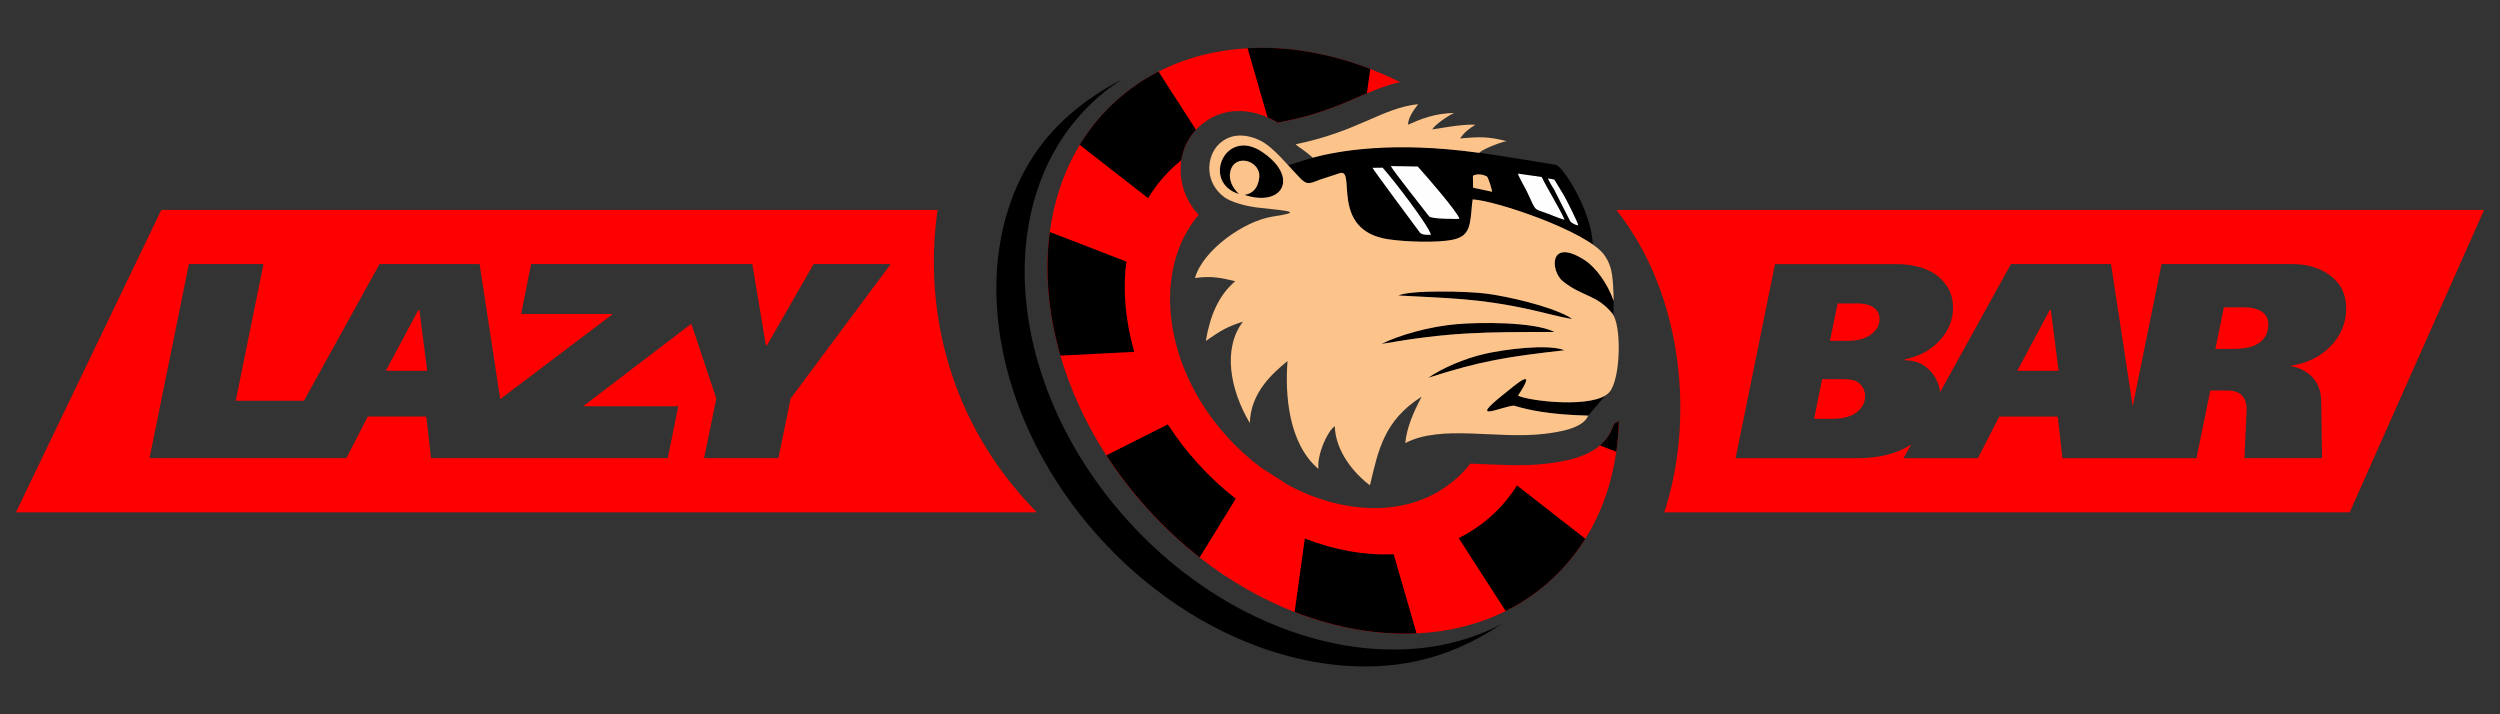
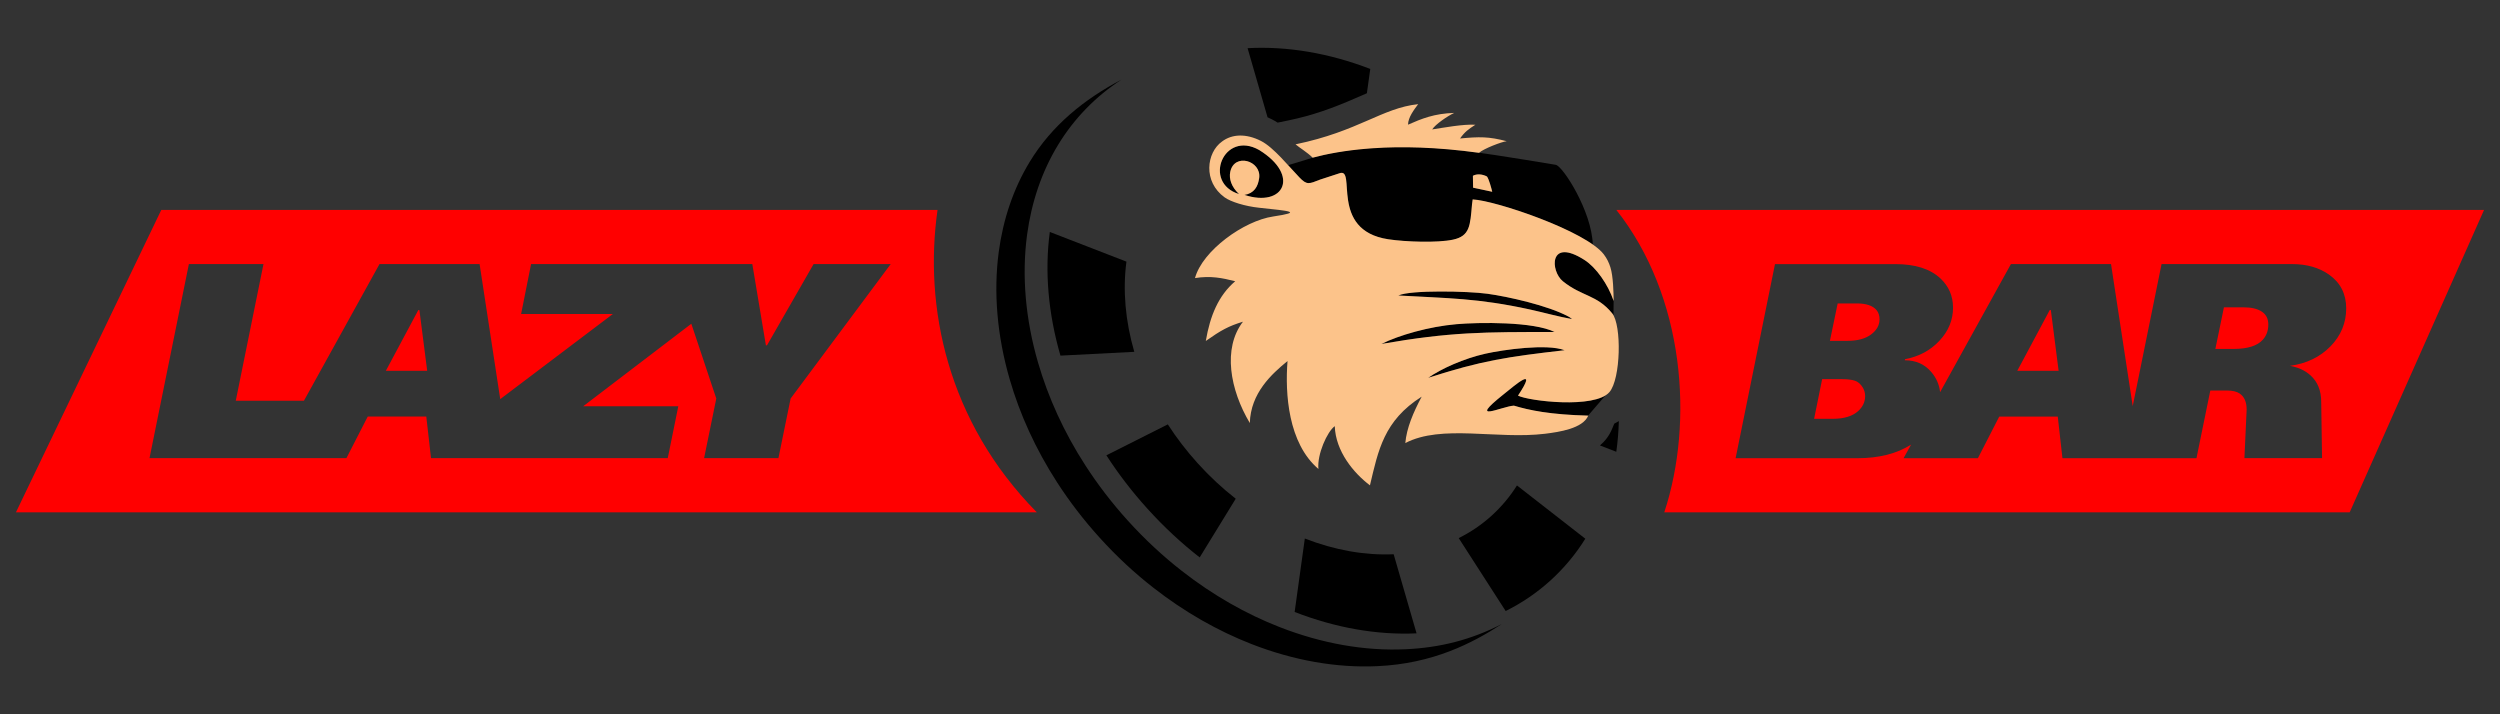
<svg xmlns="http://www.w3.org/2000/svg" height="160" id="lazybar" viewBox="0 0 560 160" width="560">
  <rect x="0" y="0" width="560" height="160" fill="#333333" stroke="none" />
  <defs>
    <style>
      .cls-1 {
        fill: #fcc38a;
      }

      .cls-2, .cls-3 {
        fill-rule: evenodd;
      }

      .cls-2, .cls-4 {
        fill: red;
      }

      .cls-5 {
        fill: #fefefe;
      }
    </style>
  </defs>
  <path class="cls-3" d="M277.54,43.47c-1.75-1.65-2.27-3.44-1.97-4.95.88-4.37,7-2.53,6.49,1.33-.26,1.98-1.16,3.46-3.3,3.81,8.83,2.91,12.53-4.36,3.3-10.05-7.95-4.53-12.76,7.33-4.51,9.86Z" />
  <path class="cls-3" d="M355.71,93.12l3.88-4.51c-4.5,2.74-17.31,1.15-19.55.02,4.63-6.98-.66-2.34-3.29-.24-8.16,6.52-.37,2.66,2.36,2.49,3.45,1.04,8.09,2.02,16.59,2.24ZM361.46,67.39l-.12-.32c-1.3-3.61-3.89-7.21-6.4-8.82-8.04-5.15-7.65,2.5-4.85,4.75,4.27,3.45,7.61,2.97,11.05,7.19.1.12.19.27.28.43l.03-3.23ZM319.89,84.64c11.98-3.87,17.86-4.73,30.58-6.19-3.99-1.51-13.76-.11-17.71.77-4.83,1.08-9.9,3.35-12.87,5.43ZM313.24,66.19c11.03.64,17.71.56,29.53,3.15,2.98.65,6.48,1.64,9.37,2.13l-.35-.27c-.31-.2-.13-.11-.54-.33-4.5-2.42-13.41-4.43-18.08-5.07-4.42-.6-17.2-.87-19.92.38ZM309.45,77.04c15.5-2.69,22.91-2.68,38.79-2.67-4.69-2.36-17-2.19-22.01-1.75-6.15.54-12.77,2.44-16.77,4.42Z" />
  <path class="cls-3" d="M334.26,42.95c-.22-.89-.7-2.71-1.17-3.41-1.03-.55-2.32-.65-3.16-.16l.04,2.66,4.29.91ZM288.54,37l5.5-1.67c18.3-4.92,36.4-1.35,54.45,1.59,1.58.27,8.07,10.38,8.29,17.85-6.8-4.77-22.47-9.88-26.89-10.09l-.15,1.13c-.41,4.75-.47,7.07-4.26,7.89-3.47.74-10.64.49-14.47-.09-13.48-2.02-6.94-16.38-11.04-14.76l-4.26,1.39c-2.48.96-2.94,1.29-4.64-.5-.74-.76-1.6-1.73-2.52-2.74Z" />
  <path class="cls-2" d="M3.57,114.76L36.13,47.02h173.88c-3.09,21.62,2.12,47.33,22.24,67.74H3.57ZM362.06,47.02h194.37l-30.1,67.74h-153.53c6.69-20.32,4.55-48.41-10.74-67.74ZM437.48,68.9c0,2.77-1.01,5.25-3.04,7.42-2.03,2.18-4.59,3.55-7.7,4.13l-.06.25c2.48,0,4.47.89,5.96,2.67,1.12,1.33,1.77,2.82,1.94,4.48l15.87-28.7h22.42l4.86,31.82,6.46-31.82h29.19c3.31,0,6.09.79,8.32,2.36,2.57,1.82,3.85,4.35,3.85,7.58s-1.18,6.11-3.54,8.51c-2.36,2.4-5.38,3.85-9.07,4.35,1.86.33,3.39,1.03,4.59,2.11,1.62,1.45,2.42,3.44,2.42,5.96l.19,12.61h-17.39l.5-10.87c0-1.7-.52-2.9-1.55-3.6-.66-.46-1.61-.68-2.86-.68h-3.73l-3.1,15.16h-30.02l-1.05-9.32h-13.11l-4.78,9.32h-16.65l1.69-3.05c-3.2,2.04-7.22,3.05-12.04,3.05h-27.27l8.82-43.48h26.96c4.43,0,7.78,1.06,10.06,3.17,1.91,1.78,2.86,3.97,2.86,6.58ZM33.49,102.63l8.82-43.48h16.71l-6.21,30.62h15.27l16.93-30.62h22.42l4.63,30.31v-.06s25.23-19.07,25.23-19.07h-20.56l2.23-11.18h49.56l3.04,18.2h.25l10.44-18.2h17.27l-22.42,30.12-2.73,13.35h-16.65l2.73-13.35-5.59-16.75-24.22,18.48h21.3l-2.36,11.62h-53.03l-1.06-9.32h-13.11l-4.78,9.32h-44.13ZM95.69,83.06l-1.74-13.6h-.25l-7.27,13.6h9.25ZM508.1,72.69c0-1.28-.49-2.25-1.46-2.89-.97-.64-2.35-.96-4.13-.96h-4.35l-1.92,9.32h4.1c3.1,0,5.28-.68,6.52-2.05.83-.91,1.24-2.05,1.24-3.42ZM461.13,83.06l-1.74-13.6h-.25l-7.27,13.6h9.25ZM421.02,71.57c0-.87-.23-1.57-.68-2.11-.83-.99-2.3-1.49-4.41-1.49h-4.29l-1.74,8.38h3.91c2.28,0,4.05-.48,5.31-1.43,1.26-.95,1.89-2.07,1.89-3.35ZM417.79,88.71c0-.66-.17-1.28-.5-1.86-.5-.83-1.11-1.36-1.83-1.58-.72-.23-1.69-.34-2.89-.34h-4.41l-1.8,8.88h4.23c2.48,0,4.37-.58,5.65-1.74,1.04-.95,1.55-2.07,1.55-3.36Z" />
-   <path class="cls-4" d="M362.62,94.32c-.06,2.33-.25,4.63-.57,6.88-1.01,7.07-3.31,13.67-6.94,19.48-2.14,3.44-4.75,6.58-7.83,9.37-3.06,2.77-6.42,5.04-10.02,6.83-6.09,3.03-12.86,4.68-19.96,5-8.83.41-18.17-1.23-27.31-4.79-7.33-2.85-14.54-6.95-21.28-12.22-4.1-3.19-8.01-6.82-11.67-10.87-3.48-3.84-6.56-7.86-9.23-12-4.65-7.2-8.08-14.76-10.28-22.33-2.74-9.44-3.56-18.91-2.38-27.7.95-7.07,3.18-13.69,6.71-19.51,2.2-3.62,4.91-6.93,8.13-9.84,2.92-2.64,6.11-4.82,9.53-6.58,6.07-3.11,12.83-4.83,19.94-5.23,8.87-.49,18.27,1.11,27.48,4.65,2.24.86,4.47,1.84,6.68,2.93-3.54.79-6.72,2.19-10.18,3.69-4.96,2.16-9.47,3.79-14.79,4.89l-2.47.51c-.41-.26-.83-.51-1.27-.73-4.89-2.49-10.63-2.72-15.08.63-6.89,4.89-6.96,14.87-1.33,20.72-10.47,12.43-7.96,33.9,6.38,49.75,2.35,2.59,4.88,4.88,7.53,6.86l6.1,3.91c11.86,6.42,27.33,7.97,37.91-1.61,1.08-.98,2.06-2.04,2.94-3.17,5.75.2,11.45.71,17.21,0,5.47-.67,12.17-2.07,14.54-7.77l.49-1.17c.35-.17.69-.37,1.02-.57Z" />
  <path class="cls-1" d="M334.26,42.95c-.22-.89-.7-2.71-1.17-3.41-1.02-.55-2.32-.65-3.16-.16l.04,2.66,4.29.92ZM359.29,57.03c.65.86,1.11,1.79,1.45,2.88.62,1.97.7,5.68.72,7.52-1.26-3.73-3.93-7.52-6.53-9.19-8.04-5.15-7.65,2.5-4.85,4.76,4.27,3.45,7.6,2.97,11.05,7.19,2.16,2.64,1.93,14.71-.62,17.65-3.26,3.77-18.06,2.01-20.48.78,4.63-6.98-.66-2.34-3.29-.24-8.16,6.52-.37,2.66,2.37,2.48,3.46,1.04,8.11,2.02,16.66,2.24-1.21,2.9-6.54,3.67-9.65,4.06-10.78,1.32-23.19-2.17-31.33,2.09.3-3.39,1.78-6.85,3.67-10.4-8.48,5.38-9.72,11.99-11.59,19.87-3.66-2.76-7.69-7.63-7.88-13.26-1.69,1.2-3.99,6.34-3.66,9.59-6.79-5.77-7.5-16.9-6.92-24.18-3.59,2.94-8.25,7.17-8.45,13.89-4.43-7.43-6.13-16.73-1.53-22.7-3.23.99-4.9,1.9-8.33,4.32.97-5.68,2.84-10.18,6.59-13.38-2.93-.74-5.48-1.27-9.01-.71,1.66-6.13,10.94-12.84,17.53-13.8,6.72-1.01,3.71-1.22-3.21-1.96-3.1-.33-6.29-1.32-7.67-2.31-4.9-3.52-4.09-10.04-.58-12.53,2.27-1.71,5.42-1.79,8.71-.12,2.86,1.45,6.31,5.8,8.6,8.16,1.71,1.79,2.17,1.46,4.64.5l4.26-1.39c4.1-1.62-2.43,12.74,11.04,14.76,3.84.58,11.01.83,14.47.08,3.79-.81,3.85-3.13,4.26-7.88l.15-1.13c5.13.24,25.44,7.09,29.41,12.35ZM319.89,84.64c11.98-3.87,17.86-4.73,30.58-6.19-3.99-1.51-13.76-.11-17.71.77-4.83,1.08-9.9,3.35-12.87,5.43ZM313.24,66.19c11.03.64,17.71.56,29.53,3.15,2.98.65,6.48,1.64,9.37,2.13l-.35-.27c-.31-.2-.12-.11-.54-.33-4.5-2.42-13.41-4.43-18.08-5.07-4.42-.6-17.2-.87-19.92.38ZM309.45,77.04c15.49-2.69,22.91-2.68,38.78-2.67-4.69-2.36-17-2.19-22.02-1.75-6.14.54-12.77,2.44-16.77,4.42ZM277.54,43.47c-1.74-1.64-2.27-3.44-1.97-4.95.89-4.37,7-2.53,6.49,1.33-.26,1.99-1.16,3.46-3.3,3.81,8.83,2.92,12.53-4.36,3.3-10.05-7.95-4.53-12.76,7.33-4.52,9.86ZM294.04,35.32c-1.35-1.31-2.95-2.22-3.84-2.99,14.16-2.93,19.31-8.12,27.47-9-.87,1.18-2.26,2.93-2.27,4.6,3.05-1.35,5.88-2.5,10.34-2.64-1.48.7-4.21,2.55-4.93,3.7,2.56-.39,6.91-1.21,9.68-1.05-1.55.99-2.38,1.59-3.44,3.08,4.33-.41,6.41-.45,10.45.61-1.02.09-5.1,1.63-6.2,2.6-19.2-2.65-31.51-.45-37.26,1.09Z" />
-   <path class="cls-5" d="M353.53,50.48c-.04-.59-2.83-6.1-3.18-6.65l-1.64-2.72c-.15-.31-.38-.6-.57-.89l-1.39-.26c.07.42,1.15,2.14,1.44,2.63l3.51,6.93c.31.45,1.28.94,1.83.97h0ZM326.93,49.03c-.41-1.53-7.33-9.48-9.35-11.73l-6.03-.1c.28.78,7.55,9.92,8.57,11.27.59.63,5.98.58,6.8.56ZM320.54,52.59c-.56-2.07-7.93-11.77-10.83-15.03l-2.27.03c.16.45,9.58,13.1,10.6,14.49.58.63,1.69.52,2.51.5ZM350.47,49.27c-.49-1.51-4.39-7.93-5.12-9.62l-5.33-.76c.26.91,1.42,2.83,1.89,3.77,1.96,4,1.53,4.11,3.43,4.72,1.96.63,3.41,1.38,5.13,1.87h0Z" />
-   <path d="M259.51,16.03l8.38,13.03c-1.81,1.94-2.89,4.33-3.28,6.83-.5.4-.99.82-1.47,1.25-2.36,2.14-4.35,4.57-5.96,7.25l-15.33-11.94c2.2-3.62,4.91-6.93,8.13-9.84,2.92-2.64,6.11-4.82,9.53-6.58Z" />
  <path d="M252.32,58.62c-.85,6.4-.24,13.31,1.76,20.19l-16.54.85c-2.74-9.44-3.56-18.91-2.38-27.7l17.17,6.65Z" />
  <path d="M306.94,15.45l-.76,5.44c-.9.38-1.81.77-2.73,1.18-4.96,2.16-9.46,3.79-14.79,4.89l-2.47.51c-.41-.26-.83-.51-1.27-.73-.32-.17-.66-.32-.99-.47l-4.47-15.48c8.87-.49,18.27,1.11,27.48,4.65Z" />
  <path d="M336.33,139.84c-6.51,4.22-15.33,8.82-27.8,9.38-9.11.43-18.76-1.27-28.19-4.95-7.56-2.95-15.01-7.17-21.97-12.61-4.23-3.29-8.27-7.04-12.05-11.22-3.59-3.96-6.77-8.12-9.53-12.39-4.8-7.43-8.35-15.24-10.61-23.06-2.83-9.75-3.67-19.52-2.46-28.59.98-7.29,3.28-14.13,6.93-20.14,4.95-8.16,12.21-14.04,20.57-18.43-5.79,3.75-10.65,8.75-14.23,14.65-3.65,6.01-5.95,12.85-6.93,20.14-1.21,9.07-.37,18.85,2.46,28.59,2.27,7.82,5.81,15.63,10.61,23.05,2.76,4.27,5.94,8.43,9.53,12.39,3.79,4.18,7.82,7.92,12.05,11.22,6.96,5.44,14.4,9.67,21.96,12.61,9.44,3.68,19.08,5.38,28.19,4.95,7.65-.34,14.65-2.11,21.46-5.6Z" />
  <path d="M362.62,94.32c-.06,2.33-.25,4.63-.57,6.88l-3.66-1.42c1.15-.98,2.09-2.19,2.72-3.72l.49-1.17c.35-.17.69-.37,1.02-.57Z" />
  <path d="M276.8,111.72l-8.07,13.14c-4.1-3.19-8-6.82-11.67-10.87-3.48-3.84-6.56-7.86-9.23-12l13.76-6.93c1.95,3.02,4.19,5.95,6.72,8.74,2.66,2.94,5.51,5.59,8.49,7.91Z" />
  <path d="M355.11,120.67c-2.14,3.44-4.75,6.58-7.82,9.37-3.06,2.77-6.42,5.04-10.02,6.83l-10.52-16.34c2.65-1.31,5.12-2.98,7.37-5.02,2.23-2.02,4.12-4.29,5.68-6.77l15.31,11.93Z" />
  <path d="M312.18,124.15l5.13,17.72c-8.83.41-18.17-1.23-27.31-4.79l2.28-16.45c6.67,2.6,13.47,3.81,19.9,3.52Z" />
</svg>